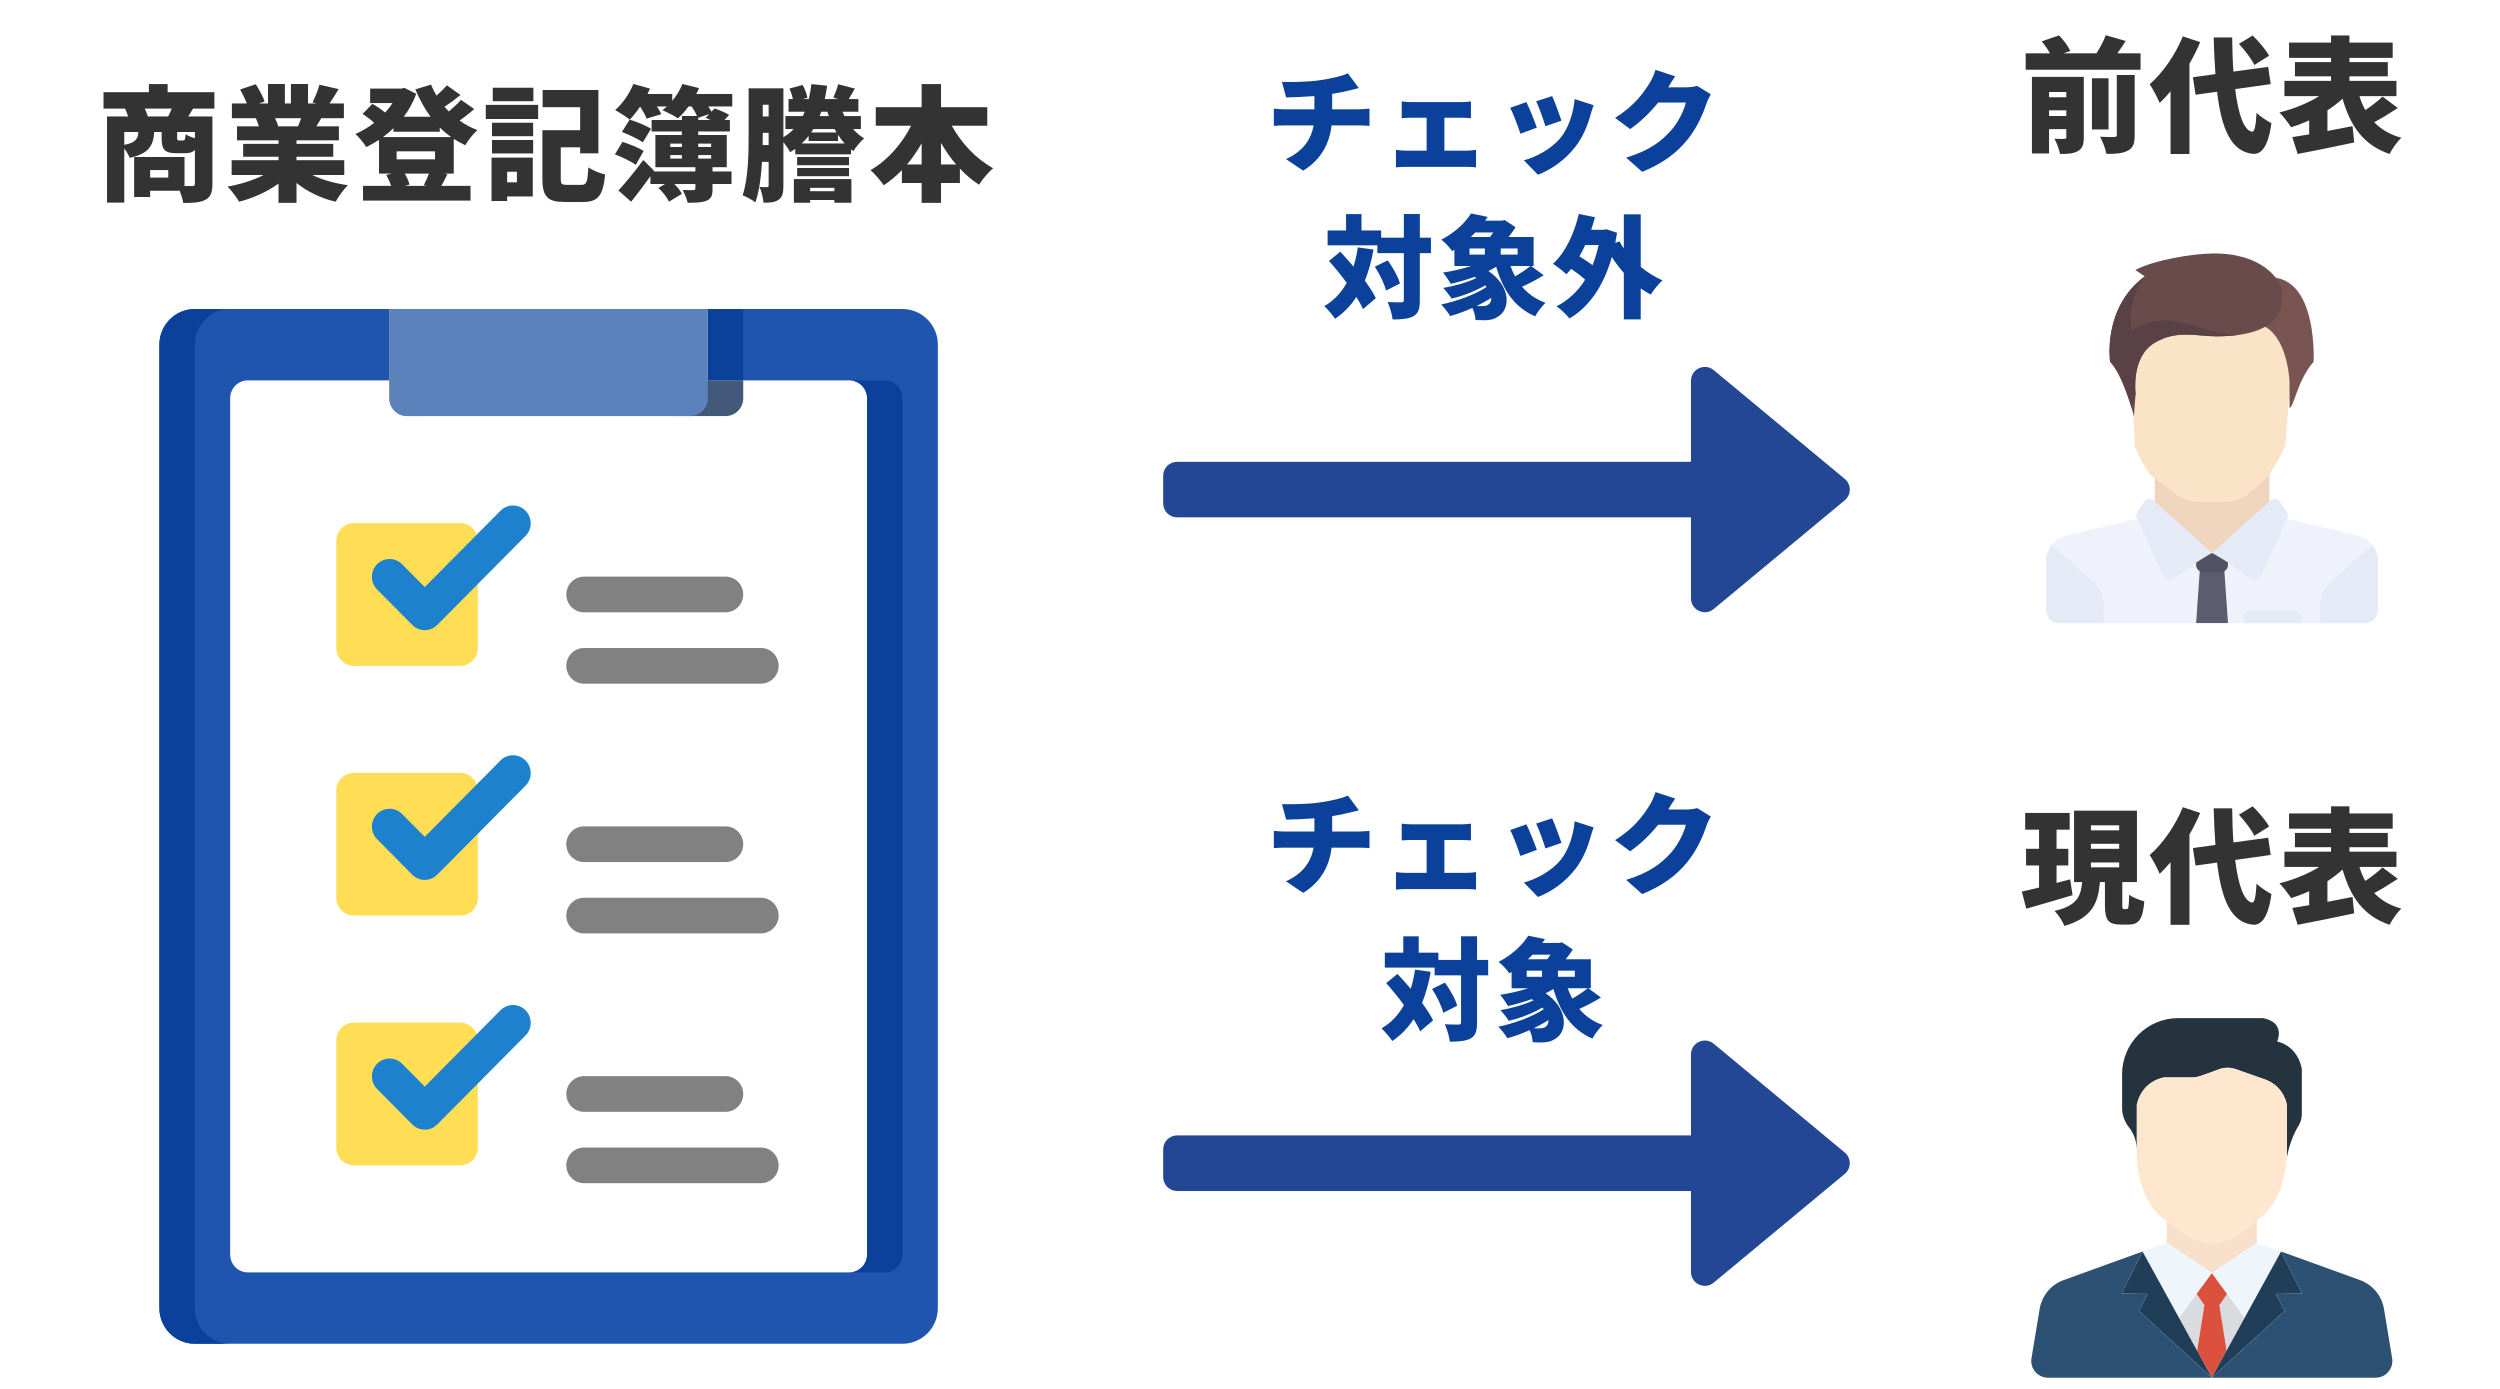
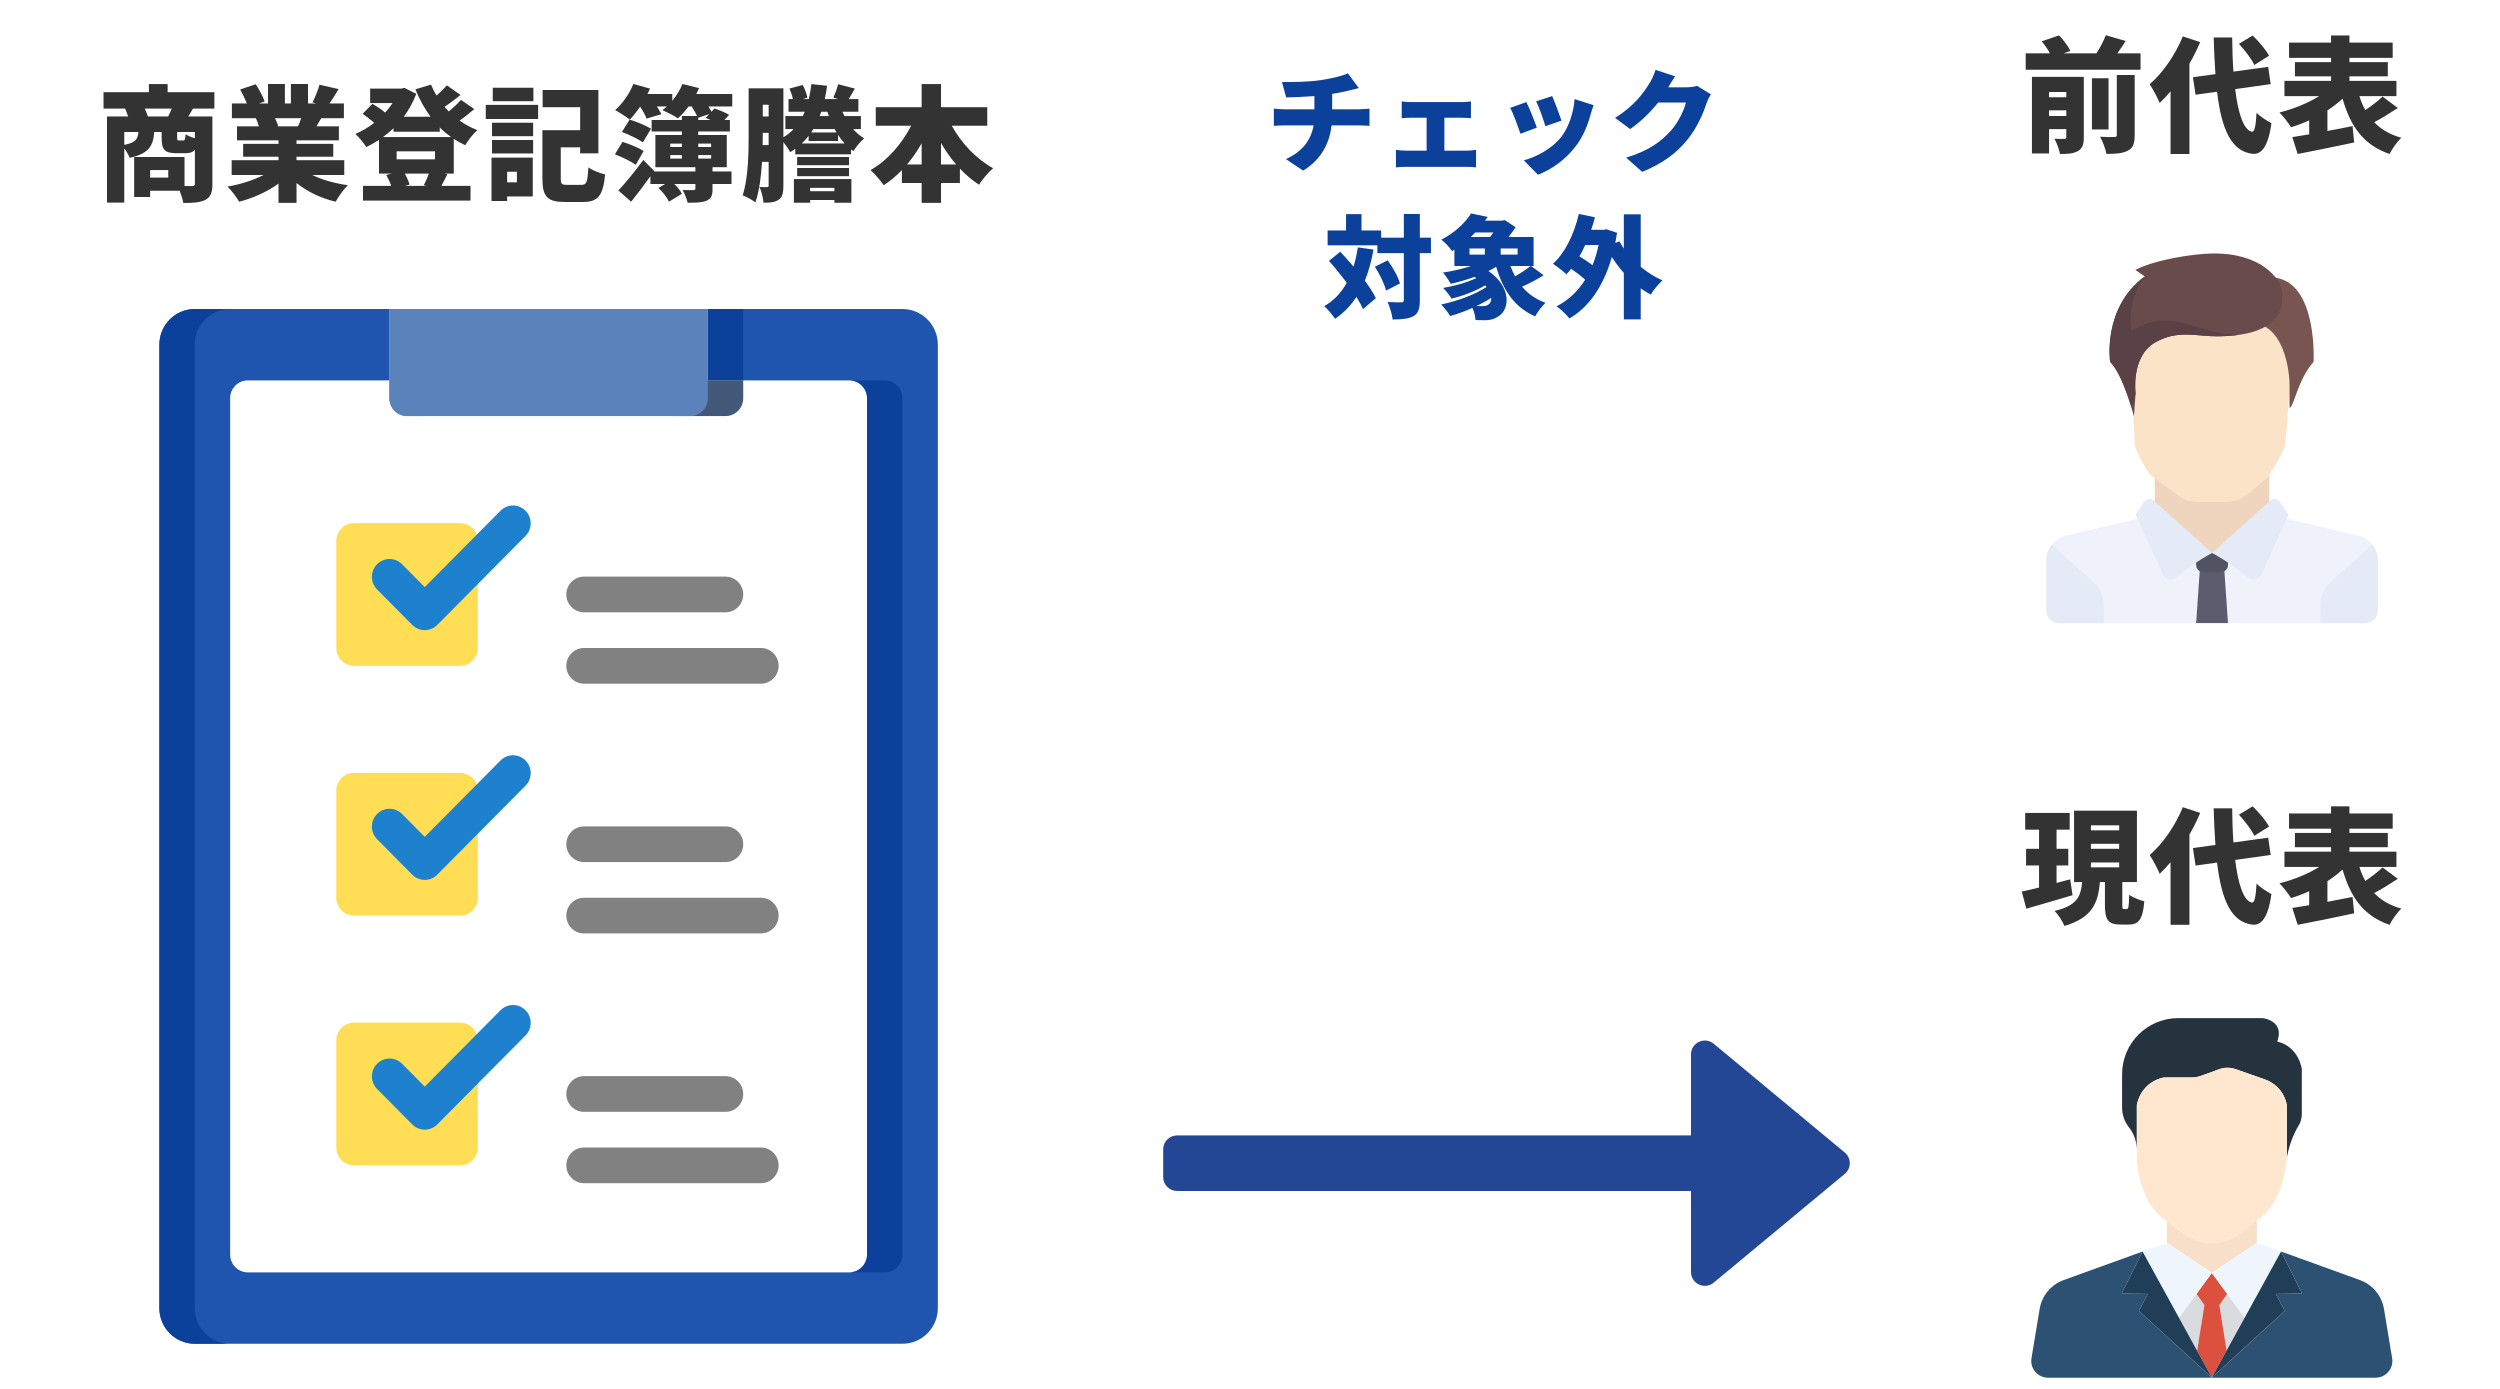
<svg xmlns="http://www.w3.org/2000/svg" fill="none" height="200" viewBox="0 0 360 200" width="360">
  <filter id="a" color-interpolation-filters="sRGB" filterUnits="userSpaceOnUse" height="55.327" width="118.868" x="157.5" y="139.836">
    <feFlood flood-opacity="0" result="BackgroundImageFix" />
    <feColorMatrix in="SourceAlpha" result="hardAlpha" type="matrix" values="0 0 0 0 0 0 0 0 0 0 0 0 0 0 0 0 0 0 127 0" />
    <feOffset />
    <feGaussianBlur stdDeviation="5" />
    <feComposite in2="hardAlpha" operator="out" />
    <feColorMatrix type="matrix" values="0 0 0 0 0 0 0 0 0 0 0 0 0 0 0 0 0 0 0.1 0" />
    <feBlend in2="BackgroundImageFix" mode="normal" result="effect1_dropShadow_214_228215" />
    <feBlend in="SourceGraphic" in2="effect1_dropShadow_214_228215" mode="normal" result="shape" />
  </filter>
  <filter id="b" color-interpolation-filters="sRGB" filterUnits="userSpaceOnUse" height="55.327" width="118.868" x="157.5" y="42.836">
    <feFlood flood-opacity="0" result="BackgroundImageFix" />
    <feColorMatrix in="SourceAlpha" result="hardAlpha" type="matrix" values="0 0 0 0 0 0 0 0 0 0 0 0 0 0 0 0 0 0 127 0" />
    <feOffset />
    <feGaussianBlur stdDeviation="5" />
    <feComposite in2="hardAlpha" operator="out" />
    <feColorMatrix type="matrix" values="0 0 0 0 0 0 0 0 0 0 0 0 0 0 0 0 0 0 0.1 0" />
    <feBlend in2="BackgroundImageFix" mode="normal" result="effect1_dropShadow_214_228215" />
    <feBlend in="SourceGraphic" in2="effect1_dropShadow_214_228215" mode="normal" result="shape" />
  </filter>
  <clipPath id="c">
    <path d="m22.5 44.5h113v149h-113z" />
  </clipPath>
  <clipPath id="d">
    <path d="m292.5 146.5h52v52h-52z" />
  </clipPath>
  <g filter="url(#a)">
    <path clip-rule="evenodd" d="m265.646 169.039c.963-.8.963-2.278 0-3.078l-18.869-15.66c-1.303-1.082-3.277-.155-3.277 1.539v11.66h-74c-1.105 0-2 .896-2 2v4c0 1.105.895 2 2 2h74v11.659c0 1.694 1.974 2.621 3.277 1.539z" fill="#244795" fill-rule="evenodd" />
  </g>
  <g filter="url(#b)">
-     <path clip-rule="evenodd" d="m265.646 72.039c.963-.8.963-2.278 0-3.078l-18.869-15.66c-1.303-1.082-3.277-.155-3.277 1.539v11.66h-74c-1.105 0-2 .895-2 2v4c0 1.105.895 2 2 2h74v11.659c0 1.694 1.974 2.621 3.277 1.539z" fill="#244795" fill-rule="evenodd" />
-   </g>
+     </g>
  <path d="m184.6 11.804.608 2.224c1.008-.016 2.576-.08 4.064-.192v1.904h-4.32c-.512 0-1.04-.048-1.52-.096v2.48c.432-.032 1.056-.064 1.536-.064h4.192c-.384 2.128-1.616 3.776-3.984 4.848l2.48 1.664c2.64-1.616 3.792-3.968 4.096-6.512h3.952c.464 0 1.024.032 1.504.064v-2.48c-.368.032-1.216.096-1.552.096h-3.824v-2.224c.848-.128 1.664-.288 2.416-.48.288-.064.768-.192 1.424-.352l-1.584-2.128c-.816.4-2.288.736-3.984.992-1.776.272-4.272.272-5.504.256zm17.248 2.8v2.416c.352-.032.96-.064 1.36-.064h2.224v4.736h-3.008c-.432 0-.976-.048-1.408-.112v2.528c.448-.064.992-.08 1.408-.08h8.832c.304 0 .944.016 1.296.08v-2.528c-.336.048-.816.112-1.296.112h-3.264v-4.736h2.512c.368 0 .88.032 1.312.064v-2.416c-.416.064-.928.096-1.312.096h-7.296c-.4 0-1.008-.032-1.36-.096zm21.664-.768-2.304.752c.432.896 1.104 2.784 1.328 3.584l2.32-.8c-.24-.752-1.024-2.832-1.344-3.536zm5.968 1.312-2.736-.88c-.144 1.984-.896 4.16-1.952 5.488-1.328 1.68-3.664 2.896-5.36 3.328l2.032 2.08c1.92-.736 3.936-2.128 5.424-4.08 1.056-1.376 1.728-3.008 2.144-4.544.112-.384.224-.768.448-1.392zm-9.68-.448-2.336.832c.432.768 1.2 2.864 1.472 3.728l2.368-.88c-.32-.928-1.056-2.784-1.504-3.68zm21.424-3.712-2.832-.928c-.176.624-.56 1.456-.848 1.904-.848 1.344-2.144 3.264-4.976 5.008l2.176 1.616c1.472-1.024 2.896-2.4 4.032-3.824h3.984c-.208 1.04-1.104 2.88-2.112 4-1.36 1.52-3.024 2.88-6.48 3.936l2.304 2.048c3.008-1.232 4.944-2.704 6.496-4.608 1.472-1.808 2.336-3.92 2.768-5.248.16-.48.416-.96.624-1.312l-1.968-1.216c-.416.128-1.056.208-1.584.208h-2.576c.24-.416.624-1.072.992-1.584zm-45.696 24.632c-.144.976-.352 1.904-.624 2.768-.64-.752-1.296-1.488-1.904-2.144l-1.632 1.328c.848.944 1.744 2.048 2.56 3.152-.784 1.424-1.84 2.56-3.232 3.36.464.416 1.264 1.36 1.552 1.824 1.232-.832 2.256-1.888 3.072-3.152.4.64.72 1.232.944 1.76l1.856-1.584c-.352-.752-.928-1.616-1.584-2.512.544-1.344.96-2.832 1.248-4.48zm2.448 2.784c.704 1.072 1.392 2.512 1.616 3.44l2-1.024c-.256-.96-1.024-2.304-1.76-3.328zm8.08-4.176h-1.6v-3.408h-2.304v3.408h-3.264v-1.04h-2.832v-2.352h-2.224v2.352h-2.656v2.144h7.168v1.12h3.808v6.736c0 .272-.096.352-.368.352-.288 0-1.136 0-1.968-.048.32.704.656 1.824.72 2.512 1.328 0 2.352-.096 3.04-.496.672-.4.88-1.056.88-2.304v-6.752h1.6zm5.552 1.552h2.208v.88h-2.208zm6.928.88h-2.432v-.88h2.432zm-3.504-3.184c-.144.224-.304.448-.48.656h-2.768c.224-.208.448-.432.656-.656zm5.36 4.832c-.592.48-1.424 1.04-2.224 1.488-.256-.464-.464-.96-.656-1.488zm-6.048 5.536c-.24.208-.576.24-.96.24-.224 0-.48 0-.752-.016.736-.368 1.456-.752 2.112-1.184.016.448-.128.784-.4.96zm6.128-5.536h.368v-4.176h-3.616c.384-.48.752-.976 1.024-1.408l-1.584-1.04-.352.096h-2.464c.128-.176.256-.368.384-.544l-2.4-.496c-.816 1.296-2.256 2.72-4.288 3.776.496.336 1.216 1.12 1.552 1.648l.336-.208v2.352h2.4c-1.264.416-2.688.736-4.048.944.352.384.896 1.216 1.136 1.616 1.104-.256 2.288-.592 3.408-.992l.272.16c-1.312.64-3.136 1.152-4.784 1.424.384.384.928 1.088 1.2 1.536 1.632-.368 3.424-1.072 4.848-1.904l.192.24c-1.616 1.072-4.208 2.032-6.528 2.512.416.416 1.008 1.184 1.296 1.664 1.04-.288 2.144-.688 3.2-1.168.272.56.416 1.232.448 1.744.448.016.896.032 1.296.032.848-.016 1.344-.128 2-.56 1.728-1.056 1.824-4.32-1.44-6.528.4-.192.768-.4 1.12-.608 1.008 3.376 2.624 5.84 5.616 7.136.32-.608.992-1.504 1.488-1.952-1.392-.496-2.512-1.296-3.376-2.32.976-.432 2.112-1.024 3.12-1.648zm9.728-3.024c-.224 1.056-.528 2.032-.88 2.912-.544-.432-1.232-.88-1.888-1.28.304-.512.576-1.056.832-1.632zm6.064-4.416h-2.432v4.912c-.24-.336-.448-.672-.624-1.024l-.608.224c.096-.48.176-.96.256-1.456l-1.536-.512-.4.08h-1.792c.208-.592.384-1.2.544-1.808l-2.32-.48c-.672 2.896-1.968 5.6-3.728 7.184.544.336 1.52 1.104 1.936 1.504.24-.24.464-.512.688-.784.704.48 1.472 1.056 2.016 1.568-1.072 1.696-2.448 2.976-4.128 3.84.576.352 1.472 1.232 1.856 1.744 2.768-1.6 4.896-4.576 6.112-8.848.528.816 1.104 1.584 1.728 2.288v6.688h2.432v-4.464c.464.336.944.624 1.44.896.384-.624 1.136-1.568 1.696-2.048-1.12-.48-2.176-1.152-3.136-1.952z" fill="#0b419b" />
-   <path d="m184.6 115.804.608 2.224c1.008-.016 2.576-.08 4.064-.192v1.904h-4.32c-.512 0-1.04-.048-1.52-.096v2.48c.432-.032 1.056-.064 1.536-.064h4.192c-.384 2.128-1.616 3.776-3.984 4.848l2.48 1.664c2.64-1.616 3.792-3.968 4.096-6.512h3.952c.464 0 1.024.032 1.504.064v-2.48c-.368.032-1.216.096-1.552.096h-3.824v-2.224c.848-.128 1.664-.288 2.416-.48.288-.064.768-.192 1.424-.352l-1.584-2.128c-.816.4-2.288.736-3.984.992-1.776.272-4.272.272-5.504.256zm17.248 2.8v2.416c.352-.032.96-.064 1.36-.064h2.224v4.736h-3.008c-.432 0-.976-.048-1.408-.112v2.528c.448-.064.992-.08 1.408-.08h8.832c.304 0 .944.016 1.296.08v-2.528c-.336.048-.816.112-1.296.112h-3.264v-4.736h2.512c.368 0 .88.032 1.312.064v-2.416c-.416.064-.928.096-1.312.096h-7.296c-.4 0-1.008-.032-1.36-.096zm21.664-.768-2.304.752c.432.896 1.104 2.784 1.328 3.584l2.32-.8c-.24-.752-1.024-2.832-1.344-3.536zm5.968 1.312-2.736-.88c-.144 1.984-.896 4.16-1.952 5.488-1.328 1.68-3.664 2.896-5.36 3.328l2.032 2.08c1.92-.736 3.936-2.128 5.424-4.08 1.056-1.376 1.728-3.008 2.144-4.544.112-.384.224-.768.448-1.392zm-9.68-.448-2.336.832c.432.768 1.2 2.864 1.472 3.728l2.368-.88c-.32-.928-1.056-2.784-1.504-3.68zm21.424-3.712-2.832-.928c-.176.624-.56 1.456-.848 1.904-.848 1.344-2.144 3.264-4.976 5.008l2.176 1.616c1.472-1.024 2.896-2.4 4.032-3.824h3.984c-.208 1.04-1.104 2.88-2.112 4-1.36 1.52-3.024 2.88-6.48 3.936l2.304 2.048c3.008-1.232 4.944-2.704 6.496-4.608 1.472-1.808 2.336-3.92 2.768-5.248.16-.48.416-.96.624-1.312l-1.968-1.216c-.416.128-1.056.208-1.584.208h-2.576c.24-.416.624-1.072.992-1.584zm-37.456 24.632c-.144.976-.352 1.904-.624 2.768-.64-.752-1.296-1.488-1.904-2.144l-1.632 1.328c.848.944 1.744 2.048 2.56 3.152-.784 1.424-1.84 2.56-3.232 3.36.464.416 1.264 1.36 1.552 1.824 1.232-.832 2.256-1.888 3.072-3.152.4.64.72 1.232.944 1.76l1.856-1.584c-.352-.752-.928-1.616-1.584-2.512.544-1.344.96-2.832 1.248-4.48zm2.448 2.784c.704 1.072 1.392 2.512 1.616 3.44l2-1.024c-.256-.96-1.024-2.304-1.76-3.328zm8.08-4.176h-1.6v-3.408h-2.304v3.408h-3.264v-1.04h-2.832v-2.352h-2.224v2.352h-2.656v2.144h7.168v1.12h3.808v6.736c0 .272-.096.352-.368.352-.288 0-1.136 0-1.968-.048.32.704.656 1.824.72 2.512 1.328 0 2.352-.096 3.04-.496.672-.4.88-1.056.88-2.304v-6.752h1.6zm5.552 1.552h2.208v.88h-2.208zm6.928.88h-2.432v-.88h2.432zm-3.504-3.184c-.144.224-.304.448-.48.656h-2.768c.224-.208.448-.432.656-.656zm5.36 4.832c-.592.48-1.424 1.04-2.224 1.488-.256-.464-.464-.96-.656-1.488zm-6.048 5.536c-.24.208-.576.24-.96.24-.224 0-.48 0-.752-.016.736-.368 1.456-.752 2.112-1.184.016.448-.128.784-.4.96zm6.128-5.536h.368v-4.176h-3.616c.384-.48.752-.976 1.024-1.408l-1.584-1.04-.352.096h-2.464c.128-.176.256-.368.384-.544l-2.4-.496c-.816 1.296-2.256 2.72-4.288 3.776.496.336 1.216 1.12 1.552 1.648l.336-.208v2.352h2.4c-1.264.416-2.688.736-4.048.944.352.384.896 1.216 1.136 1.616 1.104-.256 2.288-.592 3.408-.992l.272.16c-1.312.64-3.136 1.152-4.784 1.424.384.384.928 1.088 1.2 1.536 1.632-.368 3.424-1.072 4.848-1.904l.192.24c-1.616 1.072-4.208 2.032-6.528 2.512.416.416 1.008 1.184 1.296 1.664 1.04-.288 2.144-.688 3.2-1.168.272.56.416 1.232.448 1.744.448.016.896.032 1.296.032.848-.016 1.344-.128 2-.56 1.728-1.056 1.824-4.32-1.44-6.528.4-.192.768-.4 1.12-.608 1.008 3.376 2.624 5.84 5.616 7.136.32-.608.992-1.504 1.488-1.952-1.392-.496-2.512-1.296-3.376-2.32.976-.432 2.112-1.024 3.12-1.648z" fill="#0b419b" />
  <path d="m21.296 16.772c-.108-.342-.27-.756-.45-1.134h3.888c-.144.378-.342.792-.522 1.134zm6.768 3.132c-.504-.144-1.044-.36-1.332-.576-.054.774-.126.9-.378.9h-.558c-.252 0-.288-.036-.288-.45v-.774h2.556zm-10.17-.9h2.034c-.072.99-.378 1.548-2.034 1.854zm6.336 6.57h-2.61v-1.08h2.61zm6.642-9.936v-2.358h-6.732v-1.17h-2.7v1.17h-6.534v2.358h3.114c.144.342.306.756.432 1.134h-3.042v12.402h2.484v-7.794c.324.414.648.972.774 1.35 2.826-.612 3.402-1.8 3.546-3.726h1.062v.81c0 1.674.36 2.25 2.142 2.25h1.224c.648 0 1.098-.126 1.422-.486v4.878c0 .252-.108.342-.396.342-.18 0-.612 0-1.098-.018v-4.176h-7.254v5.76h2.304v-.9h4.248c.234.594.45 1.278.522 1.764 1.386 0 2.394-.054 3.186-.45.774-.396 1.008-1.098 1.008-2.286v-9.72h-3.474c.198-.324.432-.702.684-1.134zm12.492 1.386c-.126.396-.288.81-.45 1.17h-3.06l.216-.036c-.09-.306-.27-.738-.468-1.134zm6.21 8.172v-2.124h-6.876v-.504h5.292v-1.854h-5.292v-.504h6.102v-2.016h-3.24c.216-.36.45-.756.702-1.17h3.258v-2.124h-2.07c.396-.576.846-1.296 1.314-2.07l-2.754-.63c-.216.774-.63 1.818-1.008 2.538l.54.162h-1.188v-2.808h-2.466v2.808h-.864v-2.808h-2.43v2.808h-1.296l.81-.288c-.234-.684-.792-1.728-1.278-2.484l-2.25.756c.342.612.72 1.386.972 2.016h-2.16v2.124h3.456c.144.342.324.792.432 1.17h-3.15v2.016h5.976v.504h-5.094v1.854h5.094v.504h-6.75v2.124h4.608c-1.458.756-3.348 1.35-5.202 1.674.558.54 1.314 1.548 1.674 2.178 2.034-.522 4.05-1.44 5.67-2.61v2.772h2.592v-2.862c1.566 1.26 3.51 2.196 5.634 2.7.396-.72 1.17-1.818 1.764-2.376-1.89-.27-3.708-.774-5.13-1.476zm11.88 1.566h-3.132l.648-.18c-.108-.45-.378-1.062-.684-1.584h3.474c-.198.558-.486 1.206-.738 1.674zm1.188-4.968v1.152h-5.526v-1.152zm-5.976-2.826h6.66v-.612c.504.504 1.062.972 1.638 1.386h-9.828c.54-.396 1.044-.81 1.53-1.278zm8.676 1.026c.522.342 1.08.648 1.656.918.378-.666 1.152-1.674 1.746-2.178-.918-.342-1.782-.81-2.556-1.368.684-.486 1.44-1.08 2.106-1.656l-1.908-1.332c-.45.522-1.116 1.134-1.764 1.674-.216-.216-.414-.432-.612-.666.738-.486 1.548-1.098 2.304-1.71l-1.962-1.386c-.396.45-.936.99-1.494 1.476-.306-.504-.576-1.044-.792-1.584l-2.25.684c.594 1.44 1.314 2.772 2.178 3.942h-3.852c.738-.99 1.35-2.088 1.8-3.294l-1.71-.864-.432.108h-4.5v2.088h3.222c-.306.468-.666.936-1.062 1.368-.486-.432-1.242-.936-1.836-1.26l-1.404 1.44c.54.36 1.206.864 1.656 1.296-.828.648-1.764 1.206-2.7 1.602.522.45 1.224 1.332 1.566 1.89.63-.306 1.242-.666 1.836-1.044v4.86h1.836l-.792.198c.27.468.54 1.062.702 1.566h-4.05v2.124h15.48v-2.124h-4.194c.252-.45.54-1.026.864-1.674l-.45-.09h1.368zm11.466-7.362h-5.85v1.944h5.85zm-2.376 12.096v1.53h-1.404v-1.53zm2.286-2.034h-5.94v6.246h2.25v-.648h3.69zm-5.868-.594h5.922v-1.944h-5.922zm0-2.484h5.922v-1.944h-5.922zm-.9-2.484h7.542v-2.034h-7.542zm11.718 9.486c-.792 0-.918-.108-.918-.918v-4.482h2.79v.864h2.628v-9.126h-8.028v2.484h5.4v3.312h-5.436v6.966c0 2.628.756 3.366 3.204 3.366h2.646c2.178 0 2.88-.918 3.186-3.96-.72-.162-1.854-.612-2.412-1.026-.126 2.124-.252 2.52-.99 2.52zm11.016-4.878c-.684-.45-2.07-1.008-3.042-1.314l-1.098 1.8c1.008.378 2.358 1.026 3.006 1.512zm1.062-3.204c-.702-.45-2.088-1.008-3.078-1.314l-1.116 1.782c1.008.378 2.376 1.026 3.024 1.494zm6.804-1.26v-.324l1.584-.522-.522.54c.216.09.45.198.702.306zm1.854 3.402v.486h-1.854v-.486zm0 2.16h-1.854v-.504h1.854zm-5.886-.504h1.674v.504h-1.674zm0-1.656h1.674v.486h-1.674zm8.928-5.346v-1.8h-5.184c.144-.27.288-.558.396-.846l-2.394-.594c-.324.846-.846 1.692-1.458 2.43v-.99h-3.564c.126-.252.252-.522.36-.774l-2.394-.666c-.558 1.386-1.566 2.844-2.628 3.762.576.306 1.602.972 2.106 1.368.486-.504 1.008-1.152 1.494-1.872.36.558.774 1.26.918 1.728l2.124-.63c-.126-.324-.378-.72-.63-1.116h1.44c-.216.198-.432.36-.648.522.612.27 1.71.81 2.232 1.188.522-.45 1.044-1.044 1.53-1.71h.45c.306.45.594.954.774 1.368h-2.178v.576h-4.356v1.656h4.356v.504h-3.816v4.644h5.76v.612h-5.994l.054-.09-1.566-1.566c-1.188 1.638-2.61 3.366-3.582 4.392l1.836 1.62c.918-1.134 1.872-2.412 2.772-3.672v1.116h2.124l-.972.576c.63.576 1.278 1.386 1.512 1.98l1.872-1.134c-.216-.45-.63-.972-1.098-1.422h3.042v.63c0 .198-.09.252-.306.252-.198 0-.972.018-1.53-.018.27.504.594 1.26.72 1.836 1.116 0 1.962 0 2.664-.27.72-.288.918-.72.918-1.71v-.72h2.736v-1.8h-2.736v-.612h2.052v-4.644h-4.104v-.504h4.554v-1.656h-.774l.666-.738c-.504-.306-1.44-.702-2.106-.918l-.432.468c-.126-.234-.288-.486-.45-.756zm14.706 11.718v.486h-3.492v-.486zm-5.364-1.674h7.47v-1.188h-7.47zm7.47-2.772h-7.47v1.188h7.47zm-11.574-7.524v1.692h-.846v-1.692zm3.636 14.112h2.34v-.396h3.492v.396h2.448v-3.402h-8.28zm4.824-13.104c.054.216.126.414.216.63h-1.332c.072-.198.162-.414.234-.63zm-2.7 4.212h4.23v-.882c.288.45.612.864.954 1.242h-6.174c.36-.342.684-.702.99-1.098zm3.744-1.71.27.486h-3.654c.108-.162.216-.324.306-.486zm-10.368 2.304c.018-.558.018-1.08.018-1.566v-.198h.846v1.764zm14.148-2.304v-1.872h-2.358c-.108-.198-.198-.414-.288-.63h2.286v-1.818h-1.386c.252-.432.54-.954.882-1.512l-2.412-.63c-.144.576-.432 1.368-.684 1.926l.72.216h-1.962c.126-.612.252-1.26.342-1.926l-2.268-.234c-.09.756-.216 1.476-.378 2.16h-.864l.666-.198c-.09-.522-.36-1.278-.684-1.836l-1.908.522c.216.45.414 1.026.504 1.512h-.63v1.818h2.34c-.09.216-.198.432-.288.63h-2.502v1.872h1.188c-.432.45-.918.846-1.476 1.17v-7.038h-5.004v6.606c0 2.646-.036 6.3-.864 8.802.504.18 1.44.684 1.836 1.008.558-1.602.828-3.744.954-5.832h.954v3.366c0 .216-.054.27-.216.27-.18 0-.666.018-1.098-.018.288.594.522 1.656.576 2.268.972 0 1.656-.054 2.196-.45.558-.378.666-1.044.666-2.016v-6.264c.378.486.81 1.098.972 1.458.252-.162.504-.324.738-.486v.792h8.028v-.72c.108.09.234.18.342.252.342-.576 1.044-1.404 1.548-1.836-.576-.342-1.116-.792-1.584-1.332zm11.538 5.094v-3.096c.648 1.116 1.368 2.16 2.178 3.096zm-4.896 0c.774-.918 1.476-1.944 2.106-3.042v3.042zm11.556-5.58v-2.664h-6.66v-3.33h-2.79v3.33h-6.606v2.664h5.094c-1.332 2.61-3.42 5.022-5.85 6.39.594.522 1.458 1.53 1.908 2.178.936-.612 1.818-1.35 2.61-2.178v1.854h2.844v2.862h2.79v-2.862h2.718v-2.07c.846.9 1.764 1.674 2.754 2.322.45-.738 1.386-1.836 2.034-2.376-2.448-1.332-4.59-3.636-5.958-6.12z" fill="#333" />
  <g clip-path="url(#c)">
    <path d="m31.5 50.5h95v133h-95z" fill="#fff" />
    <path d="m28.045 193.5h101.91c2.814 0 5.095-2.301 5.095-5.138v-138.724c0-2.837-2.281-5.138-5.095-5.138h-28.025v10.276h20.382c1.407 0 2.548 1.15 2.548 2.569v123.31c0 1.419-1.141 2.569-2.548 2.569h-86.624c-1.407 0-2.548-1.15-2.548-2.569v-123.31c0-1.419 1.141-2.569 2.548-2.569h20.382v-10.276h-28.025c-2.814 0-5.096 2.3-5.096 5.138v138.724c0 2.837 2.281 5.138 5.096 5.138z" fill="#1f55af" />
    <path d="m129.955 57.345c0-1.419-1.141-2.569-2.548-2.569h-5.095c1.407 0 2.547 1.15 2.547 2.569v123.31c0 1.419-1.14 2.569-2.547 2.569h5.095c1.407 0 2.548-1.15 2.548-2.569z" fill="#0b419b" />
    <path d="m28.045 188.362v-138.724c0-2.837 2.281-5.138 5.096-5.138h-5.096c-2.814 0-5.096 2.3-5.096 5.138v138.724c0 2.837 2.281 5.138 5.096 5.138h5.096c-2.814 0-5.096-2.301-5.096-5.138z" fill="#0b419b" />
    <path d="m101.93 44.5h5.095v10.276h-5.095z" fill="#0b419b" />
    <path d="m61.166 44.5h-5.096v12.845c0 1.419 1.141 2.569 2.548 2.569h2.548z" fill="#808285" />
    <path d="m48.427 77.897v15.414c0 1.419 1.141 2.569 2.548 2.569h15.287c1.407 0 2.548-1.15 2.548-2.569v-15.414c0-1.419-1.141-2.569-2.548-2.569h-15.287c-1.407 0-2.548 1.15-2.548 2.569z" fill="#ffde55" />
    <path d="m50.975 167.81h15.287c1.407 0 2.548-1.15 2.548-2.569v-15.413c0-1.419-1.141-2.569-2.548-2.569h-15.287c-1.407 0-2.548 1.15-2.548 2.569v15.413c0 1.419 1.141 2.569 2.548 2.569z" fill="#ffde55" />
    <path d="m50.975 131.845h15.287c1.407 0 2.548-1.15 2.548-2.569v-15.414c0-1.419-1.141-2.569-2.548-2.569h-15.287c-1.407 0-2.548 1.15-2.548 2.569v15.414c0 1.419 1.141 2.569 2.548 2.569z" fill="#ffde55" />
    <path d="m61.166 90.742c-.675 0-1.324-.271-1.801-.753l-5.096-5.138c-.965-1.008-.952-2.61.031-3.601.983-.991 2.571-1.005 3.572-.031l3.294 3.322 10.937-11.028c1-.973 2.589-.96 3.572.031s.997 2.593.031 3.601l-12.739 12.845c-.478.482-1.126.753-1.801.753z" fill="#1e81ce" />
    <path d="m61.166 126.707c-.675 0-1.324-.271-1.801-.753l-5.096-5.138c-.965-1.008-.952-2.61.031-3.601s2.571-1.005 3.572-.031l3.294 3.321 10.937-11.028c1-.974 2.589-.96 3.572.031s.997 2.593.031 3.601l-12.739 12.845c-.478.482-1.126.753-1.801.753z" fill="#1e81ce" />
    <path d="m61.166 162.672c-.675 0-1.324-.271-1.801-.752l-5.096-5.138c-.965-1.009-.952-2.61.031-3.601s2.571-1.005 3.572-.032l3.294 3.322 10.937-11.029c1-.973 2.589-.959 3.572.032s.997 2.592.031 3.601l-12.739 12.845c-.478.481-1.126.752-1.801.752z" fill="#1e81ce" />
    <g fill="#818181">
      <path d="m109.573 98.448h-25.477c-1.407 0-2.548-1.15-2.548-2.569s1.141-2.569 2.548-2.569h25.477c1.407 0 2.548 1.15 2.548 2.569s-1.141 2.569-2.548 2.569z" />
      <path d="m104.478 88.172h-20.382c-1.407 0-2.548-1.15-2.548-2.569s1.141-2.569 2.548-2.569h20.382c1.407 0 2.547 1.15 2.547 2.569s-1.14 2.569-2.547 2.569z" />
      <path d="m109.573 134.414h-25.477c-1.407 0-2.548-1.15-2.548-2.569s1.141-2.569 2.548-2.569h25.477c1.407 0 2.548 1.15 2.548 2.569s-1.141 2.569-2.548 2.569z" />
      <path d="m104.478 124.138h-20.382c-1.407 0-2.548-1.15-2.548-2.569s1.141-2.569 2.548-2.569h20.382c1.407 0 2.547 1.15 2.547 2.569s-1.14 2.569-2.547 2.569z" />
      <path d="m109.573 170.379h-25.477c-1.407 0-2.548-1.15-2.548-2.569 0-1.418 1.141-2.569 2.548-2.569h25.477c1.407 0 2.548 1.151 2.548 2.569 0 1.419-1.141 2.569-2.548 2.569z" />
      <path d="m104.478 160.103h-20.382c-1.407 0-2.548-1.15-2.548-2.569 0-1.418 1.141-2.568 2.548-2.568h20.382c1.407 0 2.547 1.15 2.547 2.568 0 1.419-1.14 2.569-2.547 2.569z" />
    </g>
    <path d="m96.835 54.776h10.191v2.569c0 1.419-1.14 2.569-2.547 2.569h-7.644z" fill="#43597a" />
    <path d="m58.618 59.914h40.764c1.407 0 2.548-1.15 2.548-2.569v-12.845h-45.86v12.845c0 1.419 1.141 2.569 2.548 2.569z" fill="#5c82bc" />
  </g>
  <path d="m298.106 126.622c-.648.18-1.314.36-1.962.522v-2.52h1.692v-2.394h-1.692v-2.754h1.89v-2.412h-6.408v2.412h1.998v2.754h-1.872v2.394h1.872v3.186c-.918.216-1.782.432-2.484.576l.648 2.466c1.926-.558 4.392-1.26 6.66-1.944zm2.988-2.43h4.068v.702h-4.068zm0-2.682h4.068v.72h-4.068zm0-2.664h4.068v.72h-4.068zm4.77 12.06c-.216 0-.252-.054-.252-.63v-3.258h2.106v-10.278h-9.054v10.278h1.17c-.216 2.016-.648 3.366-3.978 4.158.522.504 1.17 1.512 1.422 2.16 4.068-1.206 4.842-3.348 5.112-6.318h.72v3.276c0 2.106.396 2.844 2.268 2.844h1.152c1.44 0 2.034-.738 2.25-3.348-.648-.162-1.692-.558-2.178-.954-.036 1.782-.108 2.07-.36 2.07zm20.88-11.88c-.45-.864-1.494-2.07-2.358-2.916l-1.98 1.206c.846.918 1.836 2.196 2.214 3.042zm-12.42-2.79c-1.062 2.646-2.898 5.274-4.77 6.894.45.648 1.188 2.07 1.44 2.7.522-.486 1.044-1.062 1.566-1.674v9.018h2.718v-12.996c.594-1.026 1.116-2.088 1.548-3.114zm12.654 6.876-.36-2.484-5.004.684c-.108-1.512-.162-3.168-.18-4.914h-2.664c.054 1.908.126 3.672.252 5.274l-3.24.45.378 2.52 3.096-.432c.648 5.436 2.052 8.622 5.166 8.946 1.044.072 2.16-.702 2.664-4.41-.468-.252-1.638-.954-2.142-1.512-.108 1.926-.288 2.772-.648 2.736-1.188-.198-1.998-2.556-2.43-6.138zm16.11 1.8c-.648.612-1.584 1.35-2.484 1.944-.342-.612-.63-1.296-.846-2.016h5.328v-2.196h-6.768v-.648h5.526v-2.052h-5.526v-.612h6.228v-2.196h-6.228v-1.026h-2.646v1.026h-6.048v2.196h6.048v.612h-5.202v2.052h5.202v.648h-6.714v2.196h5.004c-1.602 1.008-3.708 1.854-5.724 2.358.54.54 1.296 1.512 1.674 2.124.882-.27 1.746-.594 2.61-.99v2.016c-.9.144-1.71.288-2.43.396l.774 2.43c2.286-.45 5.328-1.044 8.136-1.656l-.234-2.358c-1.188.234-2.43.468-3.618.702v-2.97c.792-.522 1.53-1.08 2.178-1.674 1.152 3.96 2.97 6.642 6.768 7.956.36-.72 1.116-1.8 1.692-2.34-1.656-.45-2.934-1.224-3.906-2.232 1.062-.558 2.286-1.314 3.402-2.052z" fill="#333" />
  <g clip-path="url(#d)">
    <path d="m318.483 183.291.017.011v-.015l.008.01.009-.006.003-.004v.002l6.464-4.32h.001v-3.253c-.489.337-.958.701-1.399 1.1-2.836 2.564-5.618 2.124-5.618 2.124-1.697.045-4.114-1.693-5.145-2.503-.262-.206-.532-.403-.808-.589v3.121h.001z" fill="#f8dfc9" />
    <path d="m318.5 183.303v-.001l-2.091 2.849z" fill="#ffe6cf" />
    <path d="m311.628 155.154h4.024c.367 0 .732-.055 1.081-.167.729-.234 1.888-.665 2.765-.998.783-.298 1.645-.308 2.434-.031l4.236 1.487c2.85 1.047 3.14 3.722 3.14 3.722v7.56s.374-2.523 1.667-4.596c.313-.504.485-1.082.485-1.676v-6.522s-.407-3.199-3.548-3.955c0 0 1.28-2.724-2.035-3.368h-12.213c-4.465 0-8.084 3.619-8.084 8.084v4.792c0 1.038.348 2.049.998 2.858.512.637 1.043 1.639 1.125 3.088v-6.352c.785-3.519 3.925-3.926 3.925-3.926z" fill="#25333e" />
    <path d="m317.967 178.941s2.782.439 5.619-2.125c.44-.399.91-.763 1.399-1.1.048-.033.095-.068.144-.1 1.256-.844 3.668-3.183 4.179-8.888v-7.561s-.291-2.675-3.14-3.722l-4.236-1.487c-.79-.277-1.652-.266-2.434.031-.877.333-2.036.764-2.765.998-.349.112-.714.168-1.081.168h-4.024s-3.14.407-3.925 3.925v6.352 1.47s.136 6.179 4.227 8.887c.029.019.056.04.085.059.276.187.545.384.808.59 1.031.809 3.447 2.547 5.144 2.503z" fill="#ffe6ce" />
    <path d="m320.714 186.319-1.125 1.615 1.039 6.549 2.604-4.735z" fill="#dadbdf" />
    <path d="m316.388 194.512 1.043-6.578-1.135-1.63-2.528 3.444z" fill="#dadbdf" />
    <path d="m316.409 186.151-.089.12 2.18-2.957v-.011z" fill="#d5d6db" />
    <path d="m320.628 194.483-1.039-6.549 1.125-1.615-2.214-3.016v.011l-2.18 2.957-.024.033 1.135 1.63-1.044 6.578v.001l2.113 3.841 2.128-3.87z" fill="#dc503e" />
    <g fill="#e56353">
      <path d="m318.513 198.377.201-.202-.208.191z" />
      <path d="m318.493 198.366-.208-.191.202.202z" />
      <path d="m318.49 198.381.01.01.01-.01-.01-.009z" />
      <path d="m318.521 183.287-.004.004.004-.002z" />
      <path d="m318.5 183.287v.016l.008-.005z" />
    </g>
    <path d="m318.52 183.289-.003.002-.009.006-.008.005v.001l2.214 3.016 2.519 3.43 5.241-9.529-3.489-1.251h-.001z" fill="#eef6fb" />
    <path d="m316.296 186.304.113-.153 2.091-2.849-.017-.011-6.467-4.322h-.001l-3.489 1.251 5.241 9.529z" fill="#eef6fb" />
    <path d="m344.467 195.58-1.174-7.088c-.316-1.912-1.641-3.504-3.463-4.163l-11.356-4.109 3.016 6.048-3.772.059 1.279 2.442-10.282 9.406-.202.202.007.013h2.728 20.836c1.492 0 2.627-1.338 2.383-2.81z" fill="#2d5173" />
    <path d="m318.51 198.38-.01.011h.021z" fill="#2d5173" />
    <path d="m320.628 194.484-2.128 3.87.007.012.208-.191 10.282-9.406-1.279-2.443 3.772-.058-3.016-6.048-5.241 9.529z" fill="#213e59" />
    <path d="m318.491 198.381.01-.009-.007-.006-.007.012z" fill="#2f4859" />
    <path d="m318.49 198.38-.003-.003-.202-.202-10.282-9.406 1.279-2.443-3.772-.058 3.016-6.048-11.356 4.108c-1.822.66-3.146 2.252-3.463 4.164l-1.174 7.088c-.244 1.472.891 2.81 2.383 2.81h20.856 1.61.02 1.098z" fill="#2d5173" />
    <path d="m318.513 198.377-.006-.011-.007-.012-2.113-3.841-2.62-4.764-5.241-9.529-3.016 6.048 3.772.058-1.279 2.443 10.282 9.406.209.191.006.006.01.008.01.01z" fill="#213e59" />
  </g>
  <path d="m295.064 16.702v-.81h2.484v.81zm2.484-3.456v.756h-2.484v-.756zm2.52-2.178h-7.47v11.034h2.466v-3.51h2.484v1.134c0 .198-.072.27-.288.27-.216.018-.9.018-1.422-.018.324.576.684 1.548.81 2.196 1.062 0 1.89-.036 2.556-.414.666-.36.864-.954.864-1.998zm4.752 8.352c0 .234-.09.306-.378.306-.288.018-1.224.018-2.034-.036.378.666.792 1.764.918 2.466 1.278.018 2.286-.054 3.06-.45.792-.396 1.008-1.044 1.008-2.25v-8.658h-2.574zm-1.188-8.154h-2.394v7.38h2.394zm1.26-3.582c.396-.54.81-1.152 1.206-1.782l-2.862-.828c-.306.81-.828 1.8-1.35 2.61h-4.752l.99-.342c-.288-.684-.99-1.584-1.62-2.25l-2.502.864c.432.504.9 1.17 1.188 1.728h-3.492v2.358h16.542v-2.358zm21.852.342c-.45-.864-1.494-2.07-2.358-2.916l-1.98 1.206c.846.918 1.836 2.196 2.214 3.042zm-12.42-2.79c-1.062 2.646-2.898 5.274-4.77 6.894.45.648 1.188 2.07 1.44 2.7.522-.486 1.044-1.062 1.566-1.674v9.018h2.718v-12.996c.594-1.026 1.116-2.088 1.548-3.114zm12.654 6.876-.36-2.484-5.004.684c-.108-1.512-.162-3.168-.18-4.914h-2.664c.054 1.908.126 3.672.252 5.274l-3.24.45.378 2.52 3.096-.432c.648 5.436 2.052 8.622 5.166 8.946 1.044.072 2.16-.702 2.664-4.41-.468-.252-1.638-.954-2.142-1.512-.108 1.926-.288 2.772-.648 2.736-1.188-.198-1.998-2.556-2.43-6.138zm16.11 1.8c-.648.612-1.584 1.35-2.484 1.944-.342-.612-.63-1.296-.846-2.016h5.328v-2.196h-6.768v-.648h5.526v-2.052h-5.526v-.612h6.228v-2.196h-6.228v-1.026h-2.646v1.026h-6.048v2.196h6.048v.612h-5.202v2.052h5.202v.648h-6.714v2.196h5.004c-1.602 1.008-3.708 1.854-5.724 2.358.54.54 1.296 1.512 1.674 2.124.882-.27 1.746-.594 2.61-.99v2.016c-.9.144-1.71.288-2.43.396l.774 2.43c2.286-.45 5.328-1.044 8.136-1.656l-.234-2.358c-1.188.234-2.43.468-3.618.702v-2.97c.792-.522 1.53-1.08 2.178-1.674 1.152 3.96 2.97 6.642 6.768 7.956.36-.72 1.116-1.8 1.692-2.34-1.656-.45-2.934-1.224-3.906-2.232 1.062-.558 2.286-1.314 3.402-2.052z" fill="#333" />
  <path d="m326.796 74.126v-6.423h-16.518v6.423l8.259 7.341z" fill="#f0d5be" />
  <path d="m339.565 77.13-11.355-2.672c-.171-.04-.329-.109-.476-.192l-9.197 5.365-8.839-5.624c-.228.215-.512.376-.835.452l-11.355 2.672c-1.658.39-2.83 1.87-2.83 3.573v7.187c0 1.014.822 1.835 1.835 1.835h44.047c1.013 0 1.835-.822 1.835-1.835v-7.187c0-1.703-1.172-3.183-2.83-3.573z" fill="#eff2fa" />
  <path d="m306.607 46.597.8 17.592c.507 1.367 1.129 2.611 2.197 4.155l3.794 2.846c.953.715 2.112 1.101 3.303 1.101h3.671c1.191 0 2.35-.386 3.303-1.101l2.904-2.522c1.245-1.867 1.867-3.111 2.489-4.478l1.398-17.592z" fill="#fbe3c7" />
  <path d="m301.415 83.77-5.946-5.341c-.498.631-.79 1.425-.79 2.275v7.187c0 1.014.821 1.835 1.835 1.835h6.423v-2.542c0-1.302-.553-2.543-1.522-3.413z" fill="#e4eaf6" />
  <path d="m335.659 83.77 5.946-5.341c.498.631.79 1.425.79 2.275v7.187c0 1.014-.821 1.835-1.835 1.835h-6.423v-2.542c0-1.302.553-2.543 1.522-3.413z" fill="#e4eaf6" />
  <path d="m320.831 89.725h-4.588l.573-8.259h3.441z" fill="#5b5d6e" />
  <path d="m320.831 79.631h-4.588v1.727c0 .567.459 1.026 1.026 1.026h2.536c.566 0 1.026-.459 1.026-1.026z" fill="#515262" />
  <path d="m310.15 72.083 8.388 7.549s-2.349 1.186-5.248 3.576c-.598.493-1.502.293-1.823-.412l-3.941-8.669 1.247-1.87c.31-.466.961-.547 1.377-.173z" fill="#e4eaf6" />
  <path d="m326.925 72.083-8.387 7.549s2.349 1.186 5.247 3.576c.598.493 1.503.293 1.823-.412l3.941-8.669-1.247-1.87c-.31-.466-.961-.547-1.377-.173z" fill="#e4eaf6" />
  <path d="m324.1 40.517.86 6.079c3.927.785 4.648 6.622 4.73 8.383.016.348 0 .622 0 1.244v2.489c.622 0 1.157-4.029 3.468-6.61 0 0 .806-15.256-9.058-11.585z" fill="#785550" />
  <path d="m307.487 38.873 1.358.927c-6.137 4.531-4.99 12.302-4.99 12.302 1.835 1.835 3.437 7.854 3.437 7.854l.233-3.266s-.708-5.301 2.753-7.341c3.212-1.893 6.022-.918 8.89-.918 7.685 0 9.836-2.896 9.463-6.423-.193-1.825-2.983-5.627-10.094-5.506-2.87.049-8.259.918-11.05 2.37z" fill="#694b4b" />
  <path d="m306.952 47.629s-.975-3.843 1.893-7.829c-6.137 4.531-4.99 12.302-4.99 12.302 1.835 1.835 3.097 6.61 3.097 6.61l.573-2.022s-.708-5.302 2.753-7.341c3.212-1.893 6.022-.918 8.89-.918 1.25 0 2.339-.084 3.309-.227-5.918.198-9.407-4.285-15.525-.576z" fill="#5a4146" />
-   <path d="m330.466 87.89h-6.423c-.507 0-.918.411-.918.918v.918h8.259v-.918c0-.507-.411-.918-.918-.918z" fill="#e4eaf6" />
</svg>